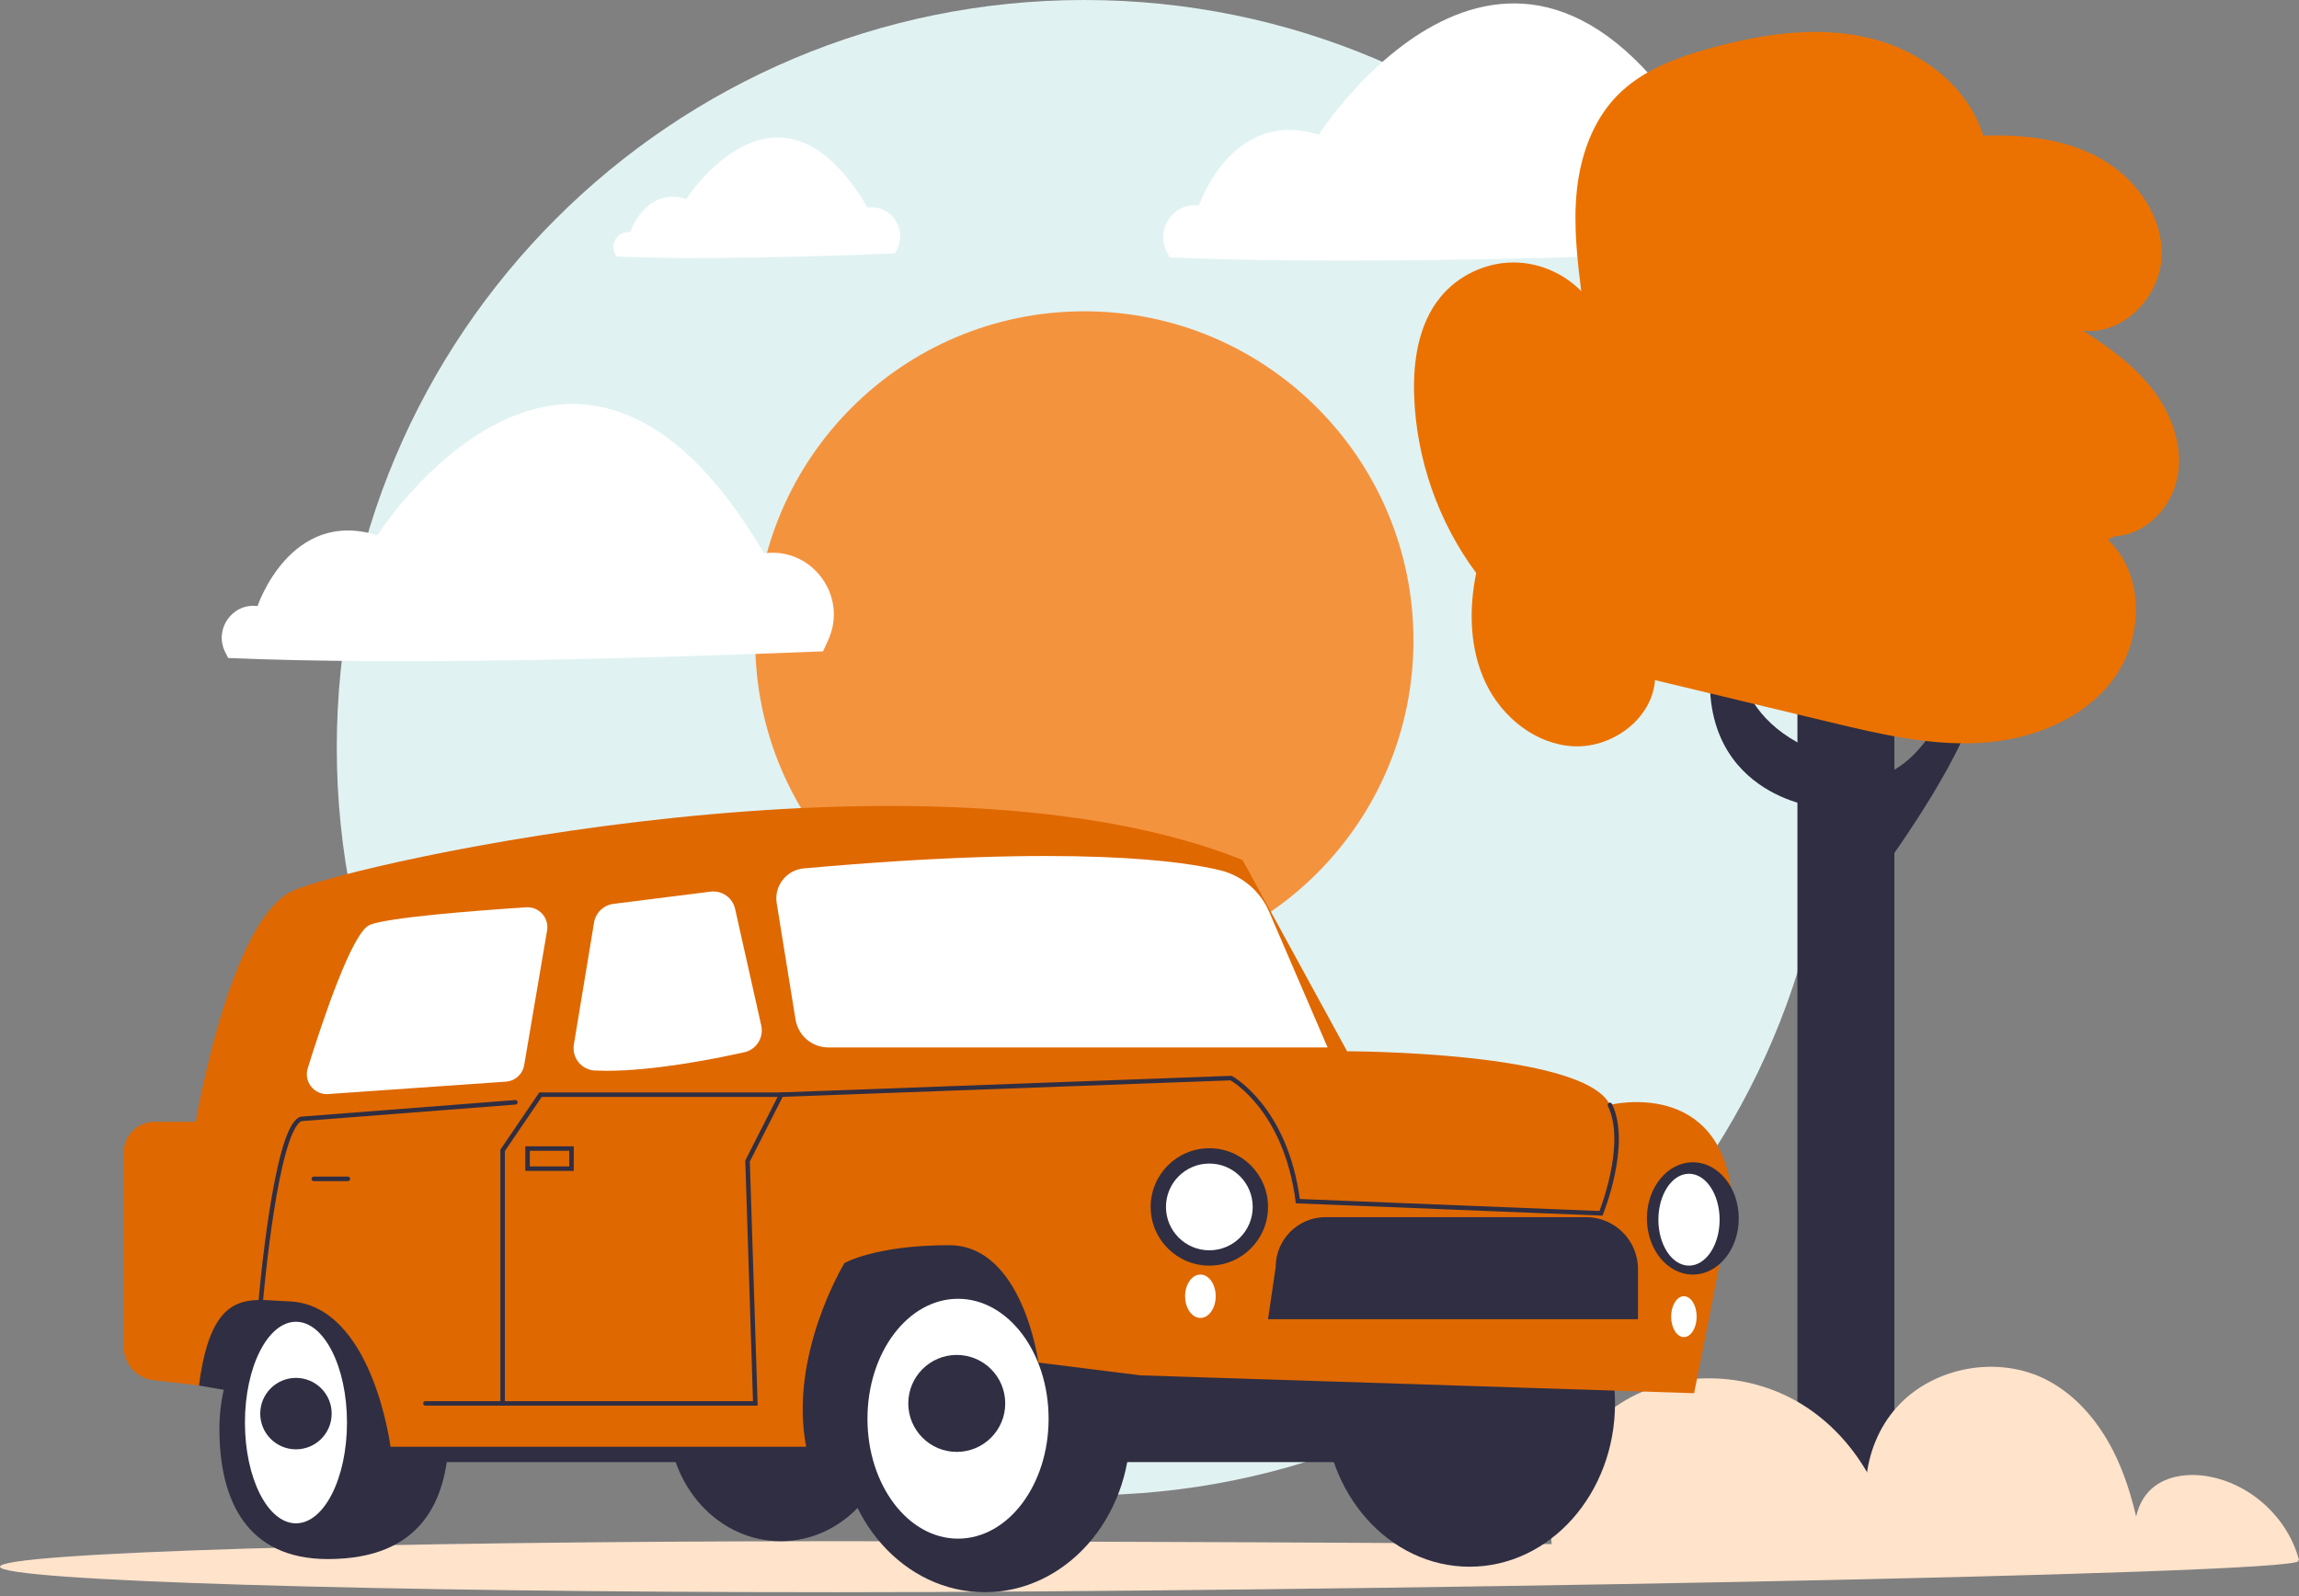
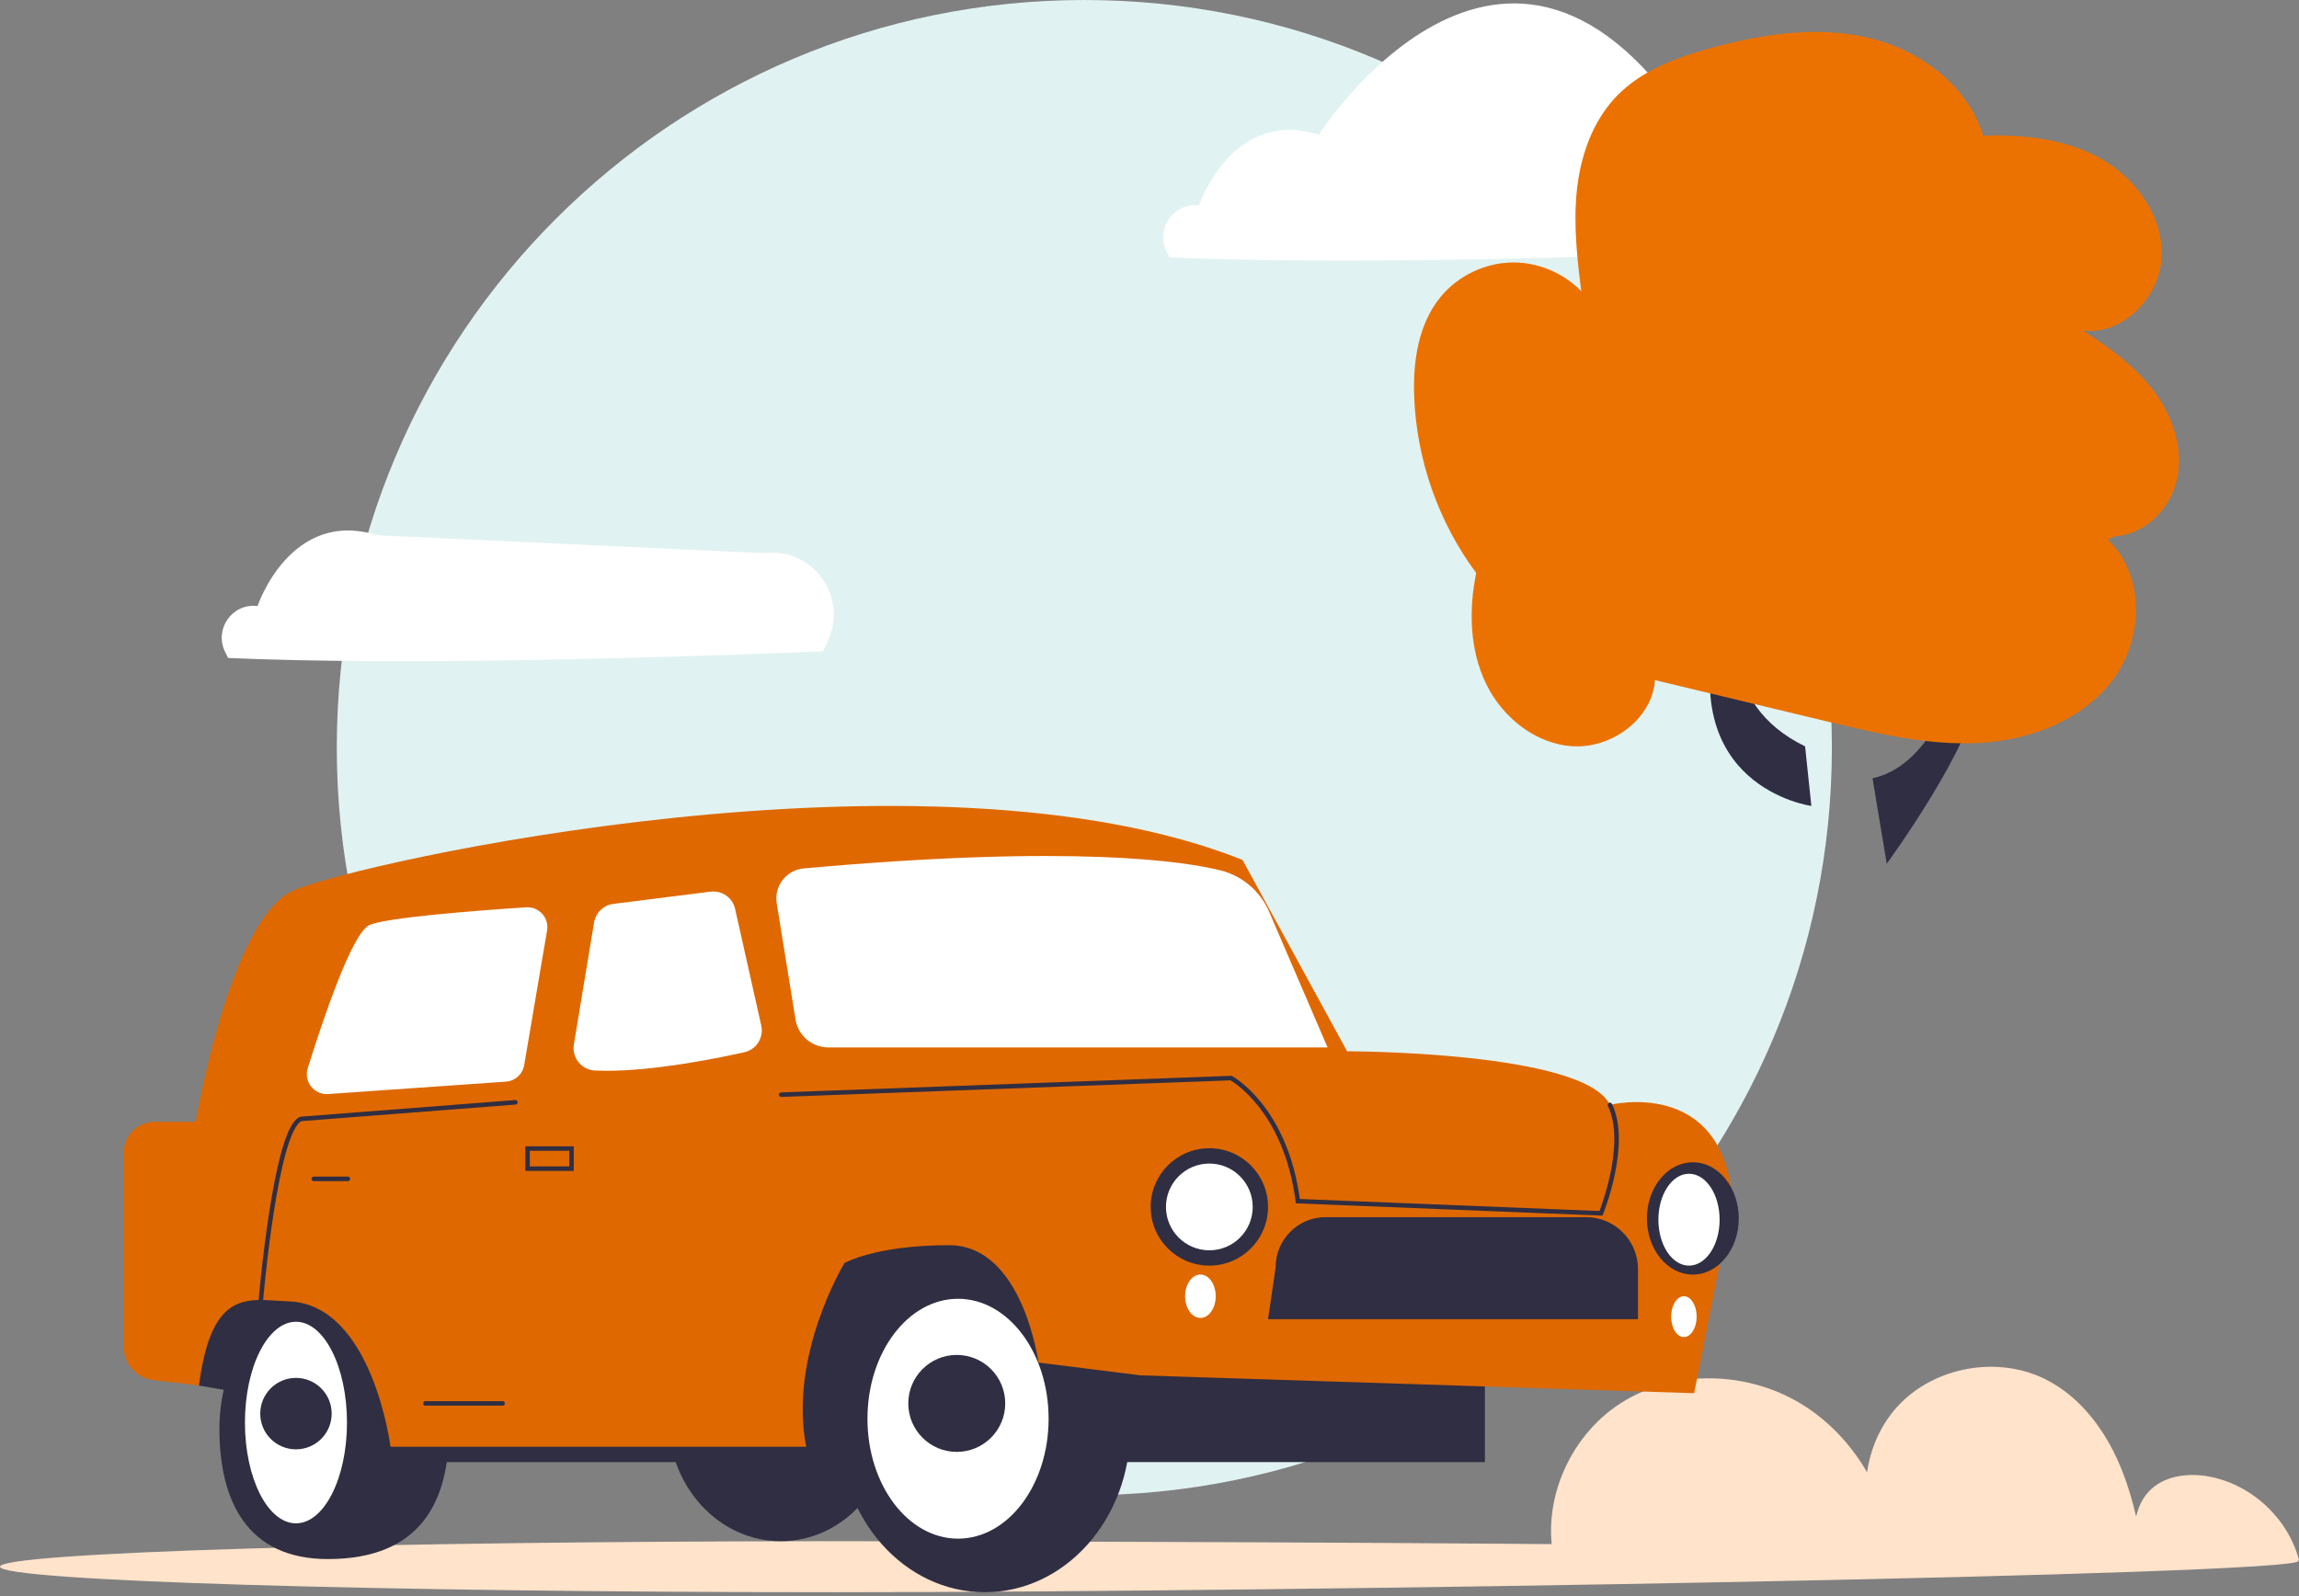
<svg xmlns="http://www.w3.org/2000/svg" width="347" height="241" viewBox="0 0 347 241" fill="none">
  <rect x="0" y="0" width="347" height="241" fill="#808080" stroke="none" />
  <g clip-path="url(#clip0_1576_7381)">
    <path d="M163.663 225.749C225.979 225.749 276.495 175.213 276.495 112.874C276.495 50.535 225.979 0 163.663 0C101.348 0 50.832 50.535 50.832 112.874C50.832 175.213 101.348 225.749 163.663 225.749Z" fill="#E1F2F2" />
    <path d="M267.183 35.971C266.907 36.605 266.618 37.233 266.318 37.854C241.757 38.841 202.919 40.017 176.534 38.857C176.375 38.546 176.218 38.233 176.065 37.917C174.408 34.512 177.122 30.591 180.885 31.011L180.973 31.021C180.973 31.021 185.905 16.22 199.056 20.331C199.056 20.331 228.647 -26.021 257.416 23.061C257.416 23.061 257.579 23.032 257.882 23.005C264.85 22.388 269.971 29.553 267.183 35.971Z" fill="white" />
-     <path d="M285.928 106.133H271.295V232.876H285.928V106.133Z" fill="#2F2E43" />
    <path d="M323.667 235.142C322.758 229.948 321.639 224.733 319.4 219.959C317.16 215.185 313.695 210.838 309.028 208.387C301.709 204.543 291.891 206.282 286.336 212.408C280.782 218.533 280.005 228.477 284.541 235.391" fill="#FFE3CB" />
    <path d="M286.024 235.771C285.267 226.227 280.069 216.975 271.907 211.977C263.744 206.979 252.737 206.674 244.665 211.817C236.593 216.96 232.197 227.558 234.902 236.741" fill="#FFE3CB" />
    <path d="M347.001 235.536C345.34 229.191 339.769 224.049 333.313 222.903C330.149 222.341 326.549 222.82 324.348 225.161C321.648 228.032 321.942 232.51 322.41 236.424" fill="#FFE3CB" />
-     <path d="M163.663 146.39C191.099 146.39 213.34 124.141 213.34 96.695C213.34 69.249 191.099 46.999 163.663 46.999C136.227 46.999 113.986 69.249 113.986 96.695C113.986 124.141 136.227 146.39 163.663 146.39Z" fill="#F4933E" />
    <path d="M346.933 235.664C346.933 237.792 195.77 240.388 126.117 240.388C56.465 240.388 0 238.663 0 236.535C0 234.408 56.465 232.683 126.117 232.683C195.77 232.683 346.933 233.537 346.933 235.664Z" fill="#FFE3CB" />
    <path d="M26.756 196.272L30.037 209.184L62.263 214.77V190.152L26.756 188.574V196.272Z" fill="#2F2E43" />
    <path d="M224.123 182.217H59.69V220.74H224.123V182.217Z" fill="#2F2E43" />
    <path d="M67.775 215.733C67.775 226.583 63.603 235.38 49.483 235.38C37.289 235.38 33.117 226.583 33.117 215.733C33.117 204.882 39.381 196.085 49.483 196.085C59.586 196.085 67.775 204.882 67.775 215.733Z" fill="#2F2E43" />
    <path d="M44.671 229.986C48.924 229.986 52.372 223.174 52.372 214.77C52.372 206.366 48.924 199.553 44.671 199.553C40.417 199.553 36.969 206.366 36.969 214.77C36.969 223.174 40.417 229.986 44.671 229.986Z" fill="white" />
    <path d="M44.671 218.814C47.648 218.814 50.062 216.4 50.062 213.421C50.062 210.442 47.648 208.028 44.671 208.028C41.693 208.028 39.279 210.442 39.279 213.421C39.279 216.4 41.693 218.814 44.671 218.814Z" fill="#2F2E43" />
-     <path d="M221.811 236.535C233.934 236.535 243.762 225.497 243.762 211.88C243.762 198.264 233.934 187.225 221.811 187.225C209.689 187.225 199.861 198.264 199.861 211.88C199.861 225.497 209.689 236.535 221.811 236.535Z" fill="#2F2E43" />
    <path d="M117.838 232.683C127.196 232.683 134.782 224.404 134.782 214.192C134.782 203.979 127.196 195.7 117.838 195.7C108.481 195.7 100.895 203.979 100.895 214.192C100.895 224.404 108.481 232.683 117.838 232.683Z" fill="#2F2E43" />
    <path d="M148.645 240.387C160.768 240.387 170.596 229.349 170.596 215.732C170.596 202.116 160.768 191.077 148.645 191.077C136.523 191.077 126.695 202.116 126.695 215.732C126.695 229.349 136.523 240.387 148.645 240.387Z" fill="#2F2E43" />
    <path d="M144.6 232.298C152.151 232.298 158.271 224.191 158.271 214.192C158.271 204.192 152.151 196.085 144.6 196.085C137.05 196.085 130.93 204.192 130.93 214.192C130.93 224.191 137.05 232.298 144.6 232.298Z" fill="white" />
    <path d="M144.409 219.2C148.449 219.2 151.725 215.922 151.725 211.88C151.725 207.838 148.449 204.561 144.409 204.561C140.368 204.561 137.092 207.838 137.092 211.88C137.092 215.922 140.368 219.2 144.409 219.2Z" fill="#2F2E43" />
    <path d="M18.676 203.338V174.021C18.676 171.447 20.762 169.361 23.334 169.361H29.552C29.552 169.361 34.657 138.685 44.284 134.447C53.911 130.21 140.172 110.948 187.538 129.824L203.326 158.717C203.326 158.717 239.14 158.717 242.991 166.807C242.991 166.807 259.935 162.57 261.475 181.061L257.239 202.634L255.699 210.339L172.134 207.642L156.731 205.716C156.731 205.716 154.42 187.995 143.252 187.995C132.085 187.995 127.464 190.692 127.464 190.692C127.464 190.692 118.992 204.56 121.687 218.429H58.94C58.94 218.429 56.222 196.856 43.514 196.47C37.728 196.295 31.961 194.159 30.036 209.183L23.139 208.365C20.593 208.062 18.676 205.903 18.676 203.338Z" fill="#DF6800" />
    <path d="M200.381 158.139H125.04C122.557 158.139 120.467 156.36 120.07 153.908L117.234 136.366C117.03 135.106 117.349 133.857 118.131 132.85C118.912 131.843 120.041 131.226 121.31 131.111C162.257 127.416 178.967 130.092 184.25 131.414C187.494 132.225 190.222 134.547 191.547 137.624L200.381 158.139Z" fill="white" />
    <path d="M91.575 161.663C90.97 161.663 90.379 161.65 89.803 161.624C88.834 161.579 87.929 161.122 87.32 160.37C86.715 159.621 86.458 158.648 86.616 157.698L89.668 139.262C89.91 137.799 91.106 136.649 92.576 136.464L107.241 134.618C108.974 134.399 110.573 135.522 110.955 137.229L114.9 154.832C115.097 155.713 114.94 156.619 114.456 157.381C113.973 158.142 113.223 158.669 112.344 158.865C107.483 159.947 98.659 161.662 91.575 161.663Z" fill="white" />
    <path d="M49.316 165.182C48.401 165.182 47.531 164.764 46.958 164.04C46.342 163.261 46.151 162.23 46.447 161.281C48.809 153.704 53.16 140.821 55.759 139.665C58.348 138.514 71.692 137.489 79.415 136.981C80.338 136.922 81.223 137.28 81.842 137.966C82.463 138.654 82.729 139.573 82.574 140.487L79.118 160.806C78.885 162.178 77.752 163.205 76.364 163.302L49.527 165.175C49.457 165.18 49.386 165.182 49.316 165.182Z" fill="white" />
-     <path d="M75.863 211.88V173.68L81.583 165.267H117.917L112.832 175.283L114.005 211.88H75.863Z" stroke="#2F2E43" stroke-width="0.679" stroke-miterlimit="10" stroke-linecap="round" />
    <path d="M64.211 211.88H75.863" stroke="#2F2E43" stroke-width="0.679" stroke-miterlimit="10" stroke-linecap="round" />
    <path d="M39.377 196.271C39.377 196.271 41.589 170.276 45.44 168.927L77.788 166.422" stroke="#2F2E43" stroke-width="0.679" stroke-miterlimit="10" stroke-linecap="round" />
    <path d="M47.365 177.979H52.514" stroke="#2F2E43" stroke-width="0.679" stroke-miterlimit="10" stroke-linecap="round" />
    <path d="M86.261 173.4H79.627V176.438H86.261V173.4Z" stroke="#2F2E43" stroke-width="0.679" stroke-miterlimit="10" stroke-linecap="round" />
    <path d="M117.916 165.267L185.805 162.763C185.805 162.763 194.047 167.186 195.895 181.347L241.643 183.18C241.643 183.18 245.879 172.779 242.991 166.808" stroke="#2F2E43" stroke-width="0.679" stroke-miterlimit="10" stroke-linecap="round" />
    <path d="M182.533 191.077C187.424 191.077 191.39 187.11 191.39 182.217C191.39 177.323 187.424 173.356 182.533 173.356C177.641 173.356 173.676 177.323 173.676 182.217C173.676 187.11 177.641 191.077 182.533 191.077Z" fill="#2F2E43" />
    <path d="M182.533 188.766C186.148 188.766 189.079 185.834 189.079 182.217C189.079 178.6 186.148 175.668 182.533 175.668C178.917 175.668 175.986 178.6 175.986 182.217C175.986 185.834 178.917 188.766 182.533 188.766Z" fill="white" />
    <path d="M255.508 192.426C259.336 192.426 262.439 188.632 262.439 183.951C262.439 179.27 259.336 175.476 255.508 175.476C251.68 175.476 248.576 179.27 248.576 183.951C248.576 188.632 251.68 192.426 255.508 192.426Z" fill="#2F2E43" />
    <path d="M254.93 191.077C257.482 191.077 259.551 187.972 259.551 184.143C259.551 180.313 257.482 177.208 254.93 177.208C252.378 177.208 250.309 180.313 250.309 184.143C250.309 187.972 252.378 191.077 254.93 191.077Z" fill="white" />
    <path d="M181.184 198.975C182.46 198.975 183.494 197.509 183.494 195.7C183.494 193.892 182.46 192.426 181.184 192.426C179.908 192.426 178.873 193.892 178.873 195.7C178.873 197.509 179.908 198.975 181.184 198.975Z" fill="white" />
    <path d="M254.16 201.864C255.223 201.864 256.085 200.484 256.085 198.782C256.085 197.08 255.223 195.7 254.16 195.7C253.096 195.7 252.234 197.08 252.234 198.782C252.234 200.484 253.096 201.864 254.16 201.864Z" fill="white" />
    <path d="M247.229 199.167H191.391L192.546 191.296C192.546 187.133 195.919 183.758 200.081 183.758H239.385C243.717 183.758 247.229 187.271 247.229 191.605V199.167Z" fill="#2F2E43" />
    <path d="M273.397 121.677C273.397 121.677 252.427 118.83 259.551 93.027H262.439C262.439 93.027 258.973 106.132 272.451 112.682L273.397 121.677Z" fill="#2F2E43" />
    <path d="M284.774 130.403C284.774 130.403 298.252 111.911 298.252 104.592H294.529C294.529 104.592 290.881 115.764 282.629 117.497L284.774 130.403Z" fill="#2F2E43" />
    <path d="M249.754 103.151C249.029 108.793 243.177 112.952 237.498 112.669C231.819 112.385 226.756 108.326 224.287 103.202C221.819 98.078 221.67 92.078 222.809 86.505C217.096 78.812 213.785 69.359 213.448 59.781C213.264 54.528 214.08 48.945 217.4 44.871C220.061 41.605 224.232 39.623 228.444 39.625C232.656 39.626 236.825 41.609 239.485 44.876L238.763 44.79C238.11 39.518 237.455 34.193 237.986 28.908C238.516 23.622 240.341 18.303 244.038 14.489C247.844 10.564 253.214 8.605 258.491 7.176C266.159 5.1 274.297 3.887 282.028 5.712C289.76 7.536 297.019 12.897 299.336 20.498C305.435 20.277 311.761 20.956 317.081 23.95C322.4 26.943 326.508 32.632 326.267 38.732C326.026 44.833 320.462 50.624 314.399 49.918C318.335 52.439 322.2 55.228 325.027 58.951C327.854 62.674 329.549 67.483 328.651 72.071C327.753 76.659 323.828 80.758 319.159 80.958L318.137 81.482C323.757 86.736 323.558 96.378 318.967 102.552C314.377 108.727 306.476 111.73 298.797 112.161C291.117 112.592 283.508 110.782 276.029 108.985C267.283 106.883 258.537 104.782 249.791 102.68L249.754 103.151Z" fill="#EB7200" />
-     <path d="M135.507 37.375C135.378 37.672 135.243 37.967 135.102 38.257C123.595 38.72 105.4 39.27 93.038 38.727C92.964 38.581 92.891 38.435 92.819 38.287C92.042 36.691 93.314 34.855 95.077 35.051L95.118 35.056C95.118 35.056 97.428 28.122 103.59 30.048C103.59 30.048 117.453 8.332 130.931 31.327C130.931 31.327 131.008 31.313 131.15 31.301C134.414 31.012 136.813 34.368 135.507 37.375Z" fill="white" />
-     <path d="M125.083 96.453C124.807 97.087 124.519 97.715 124.218 98.336C99.658 99.323 60.82 100.498 34.435 99.339C34.275 99.028 34.119 98.714 33.965 98.4C32.308 94.994 35.022 91.073 38.785 91.493L38.873 91.503C38.873 91.503 43.805 76.702 56.957 80.813C56.957 80.813 86.547 34.461 115.316 83.543C115.316 83.543 115.479 83.514 115.783 83.487C122.75 82.87 127.871 90.035 125.083 96.453Z" fill="white" />
+     <path d="M125.083 96.453C124.807 97.087 124.519 97.715 124.218 98.336C99.658 99.323 60.82 100.498 34.435 99.339C34.275 99.028 34.119 98.714 33.965 98.4C32.308 94.994 35.022 91.073 38.785 91.493L38.873 91.503C38.873 91.503 43.805 76.702 56.957 80.813C115.316 83.543 115.479 83.514 115.783 83.487C122.75 82.87 127.871 90.035 125.083 96.453Z" fill="white" />
  </g>
  <defs>
    <clipPath id="clip0_1576_7381">
      <rect width="347" height="240.296" fill="white" />
    </clipPath>
  </defs>
</svg>